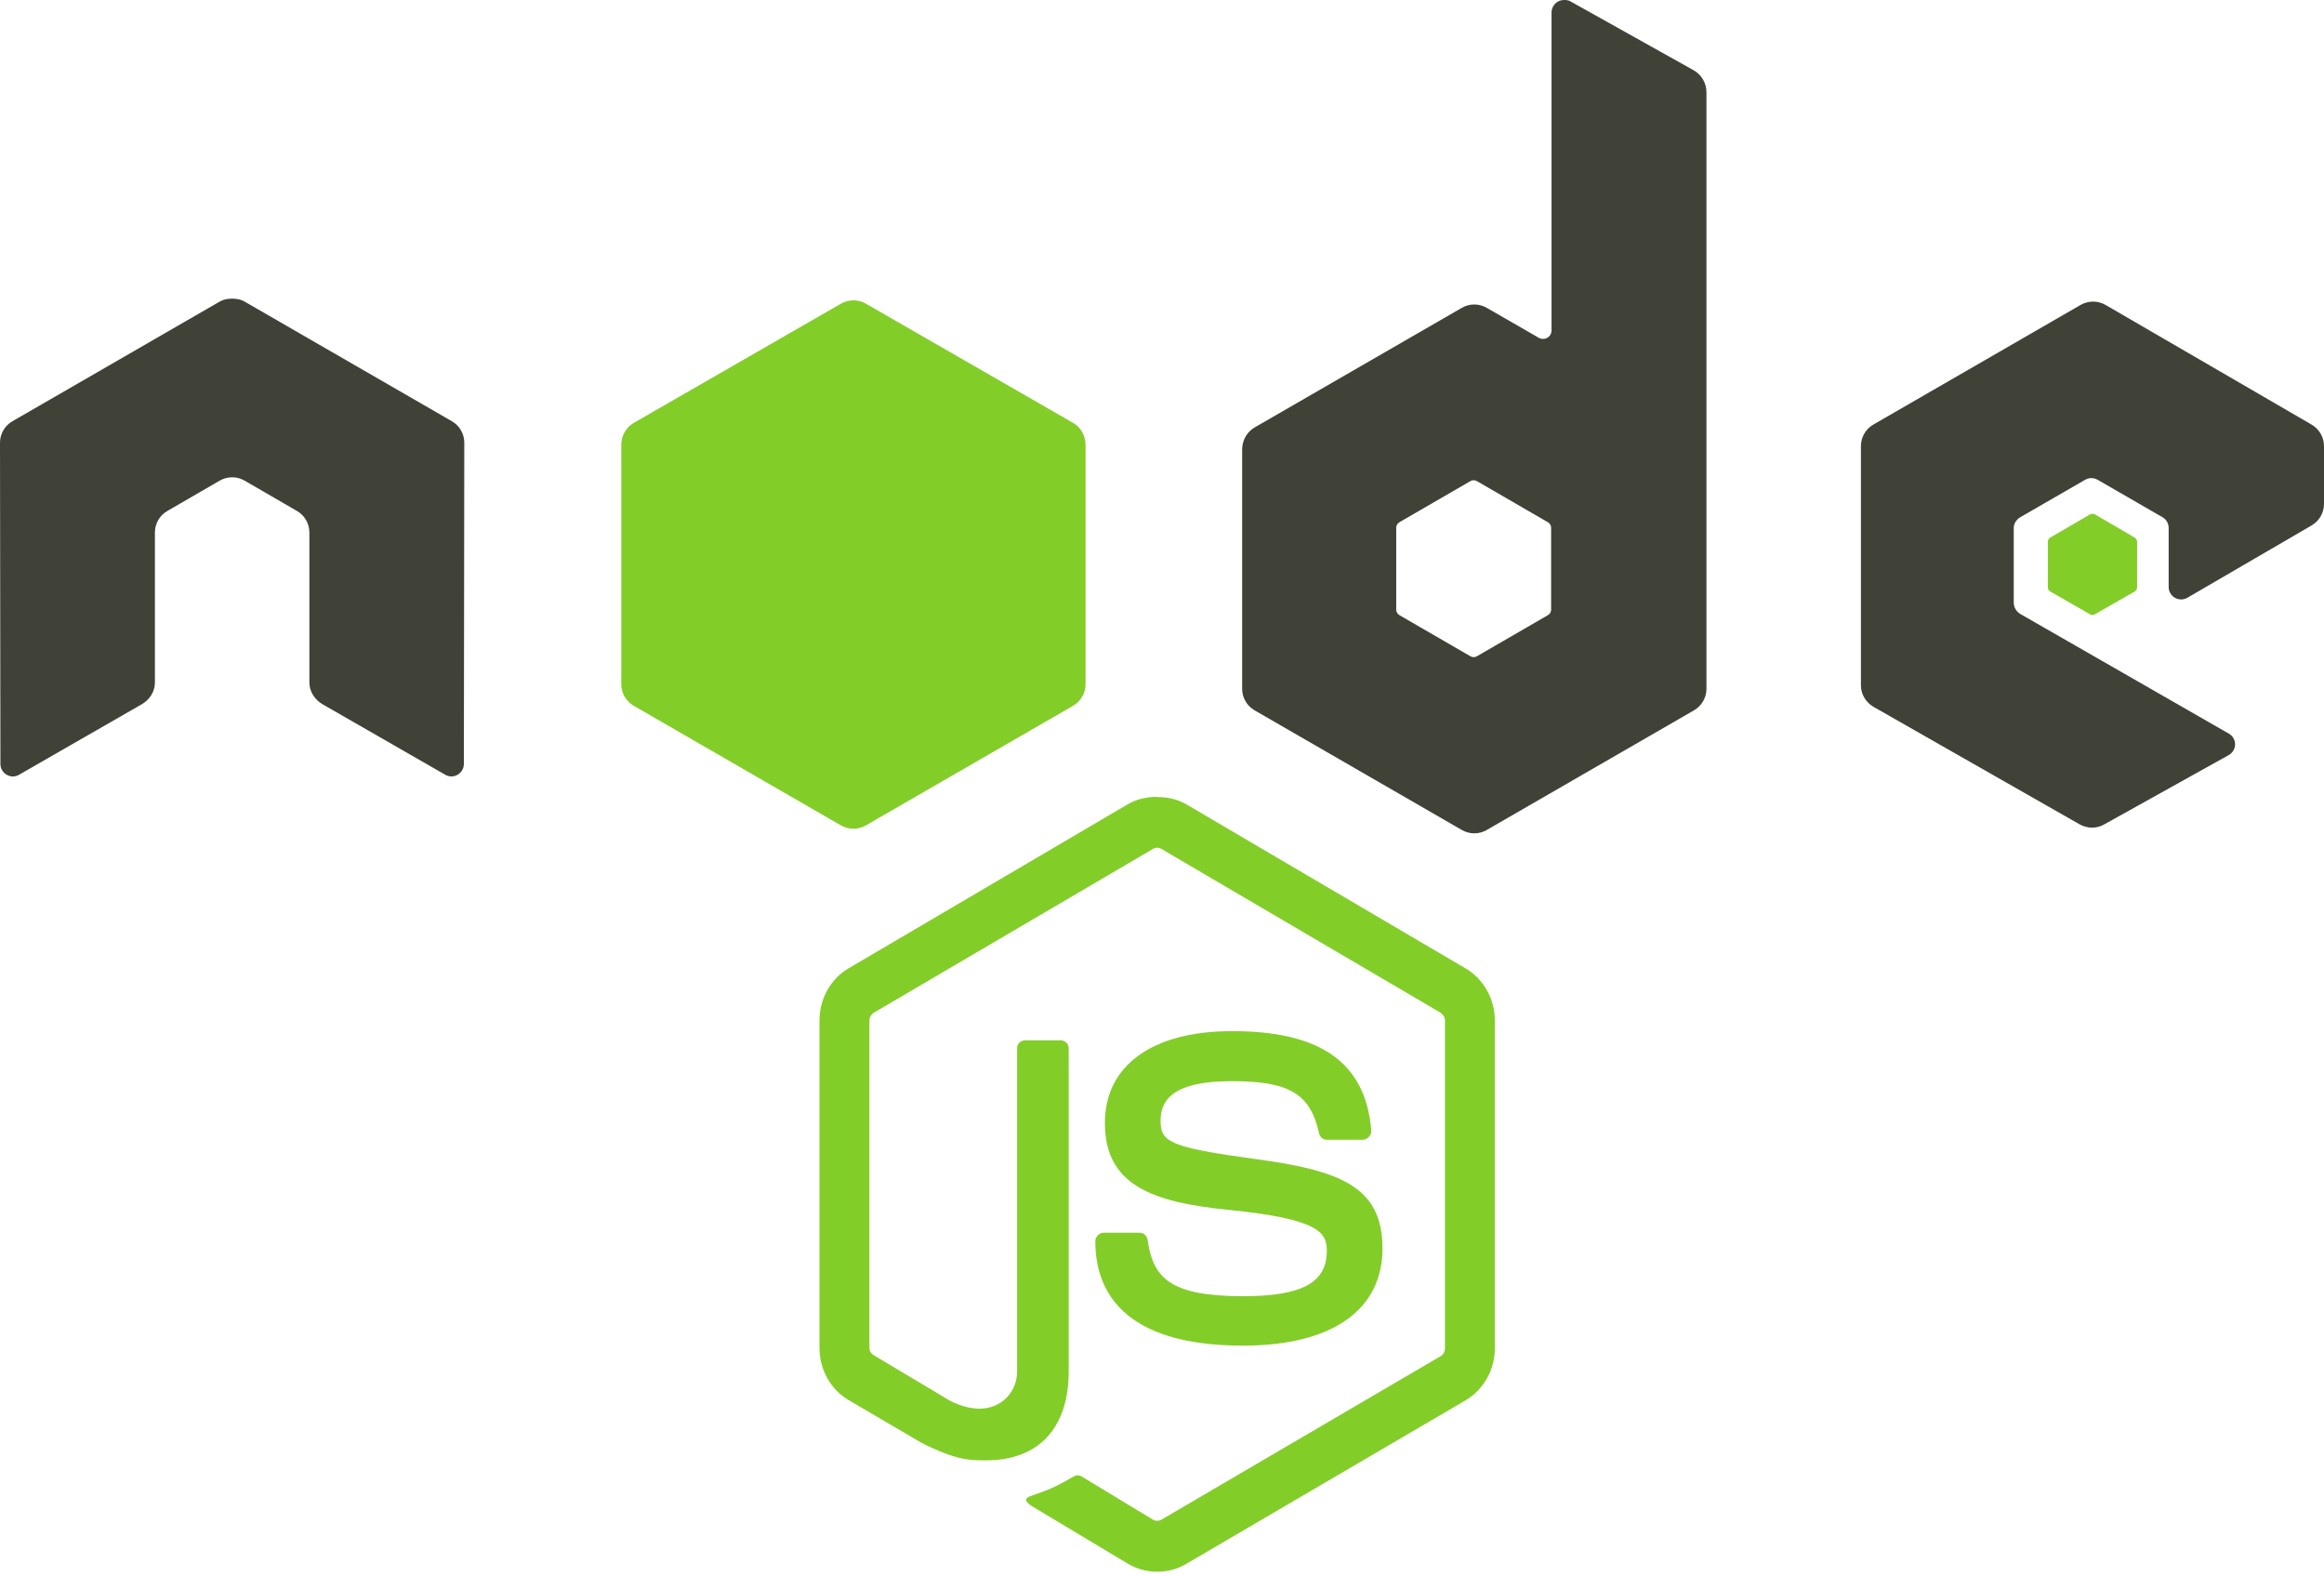
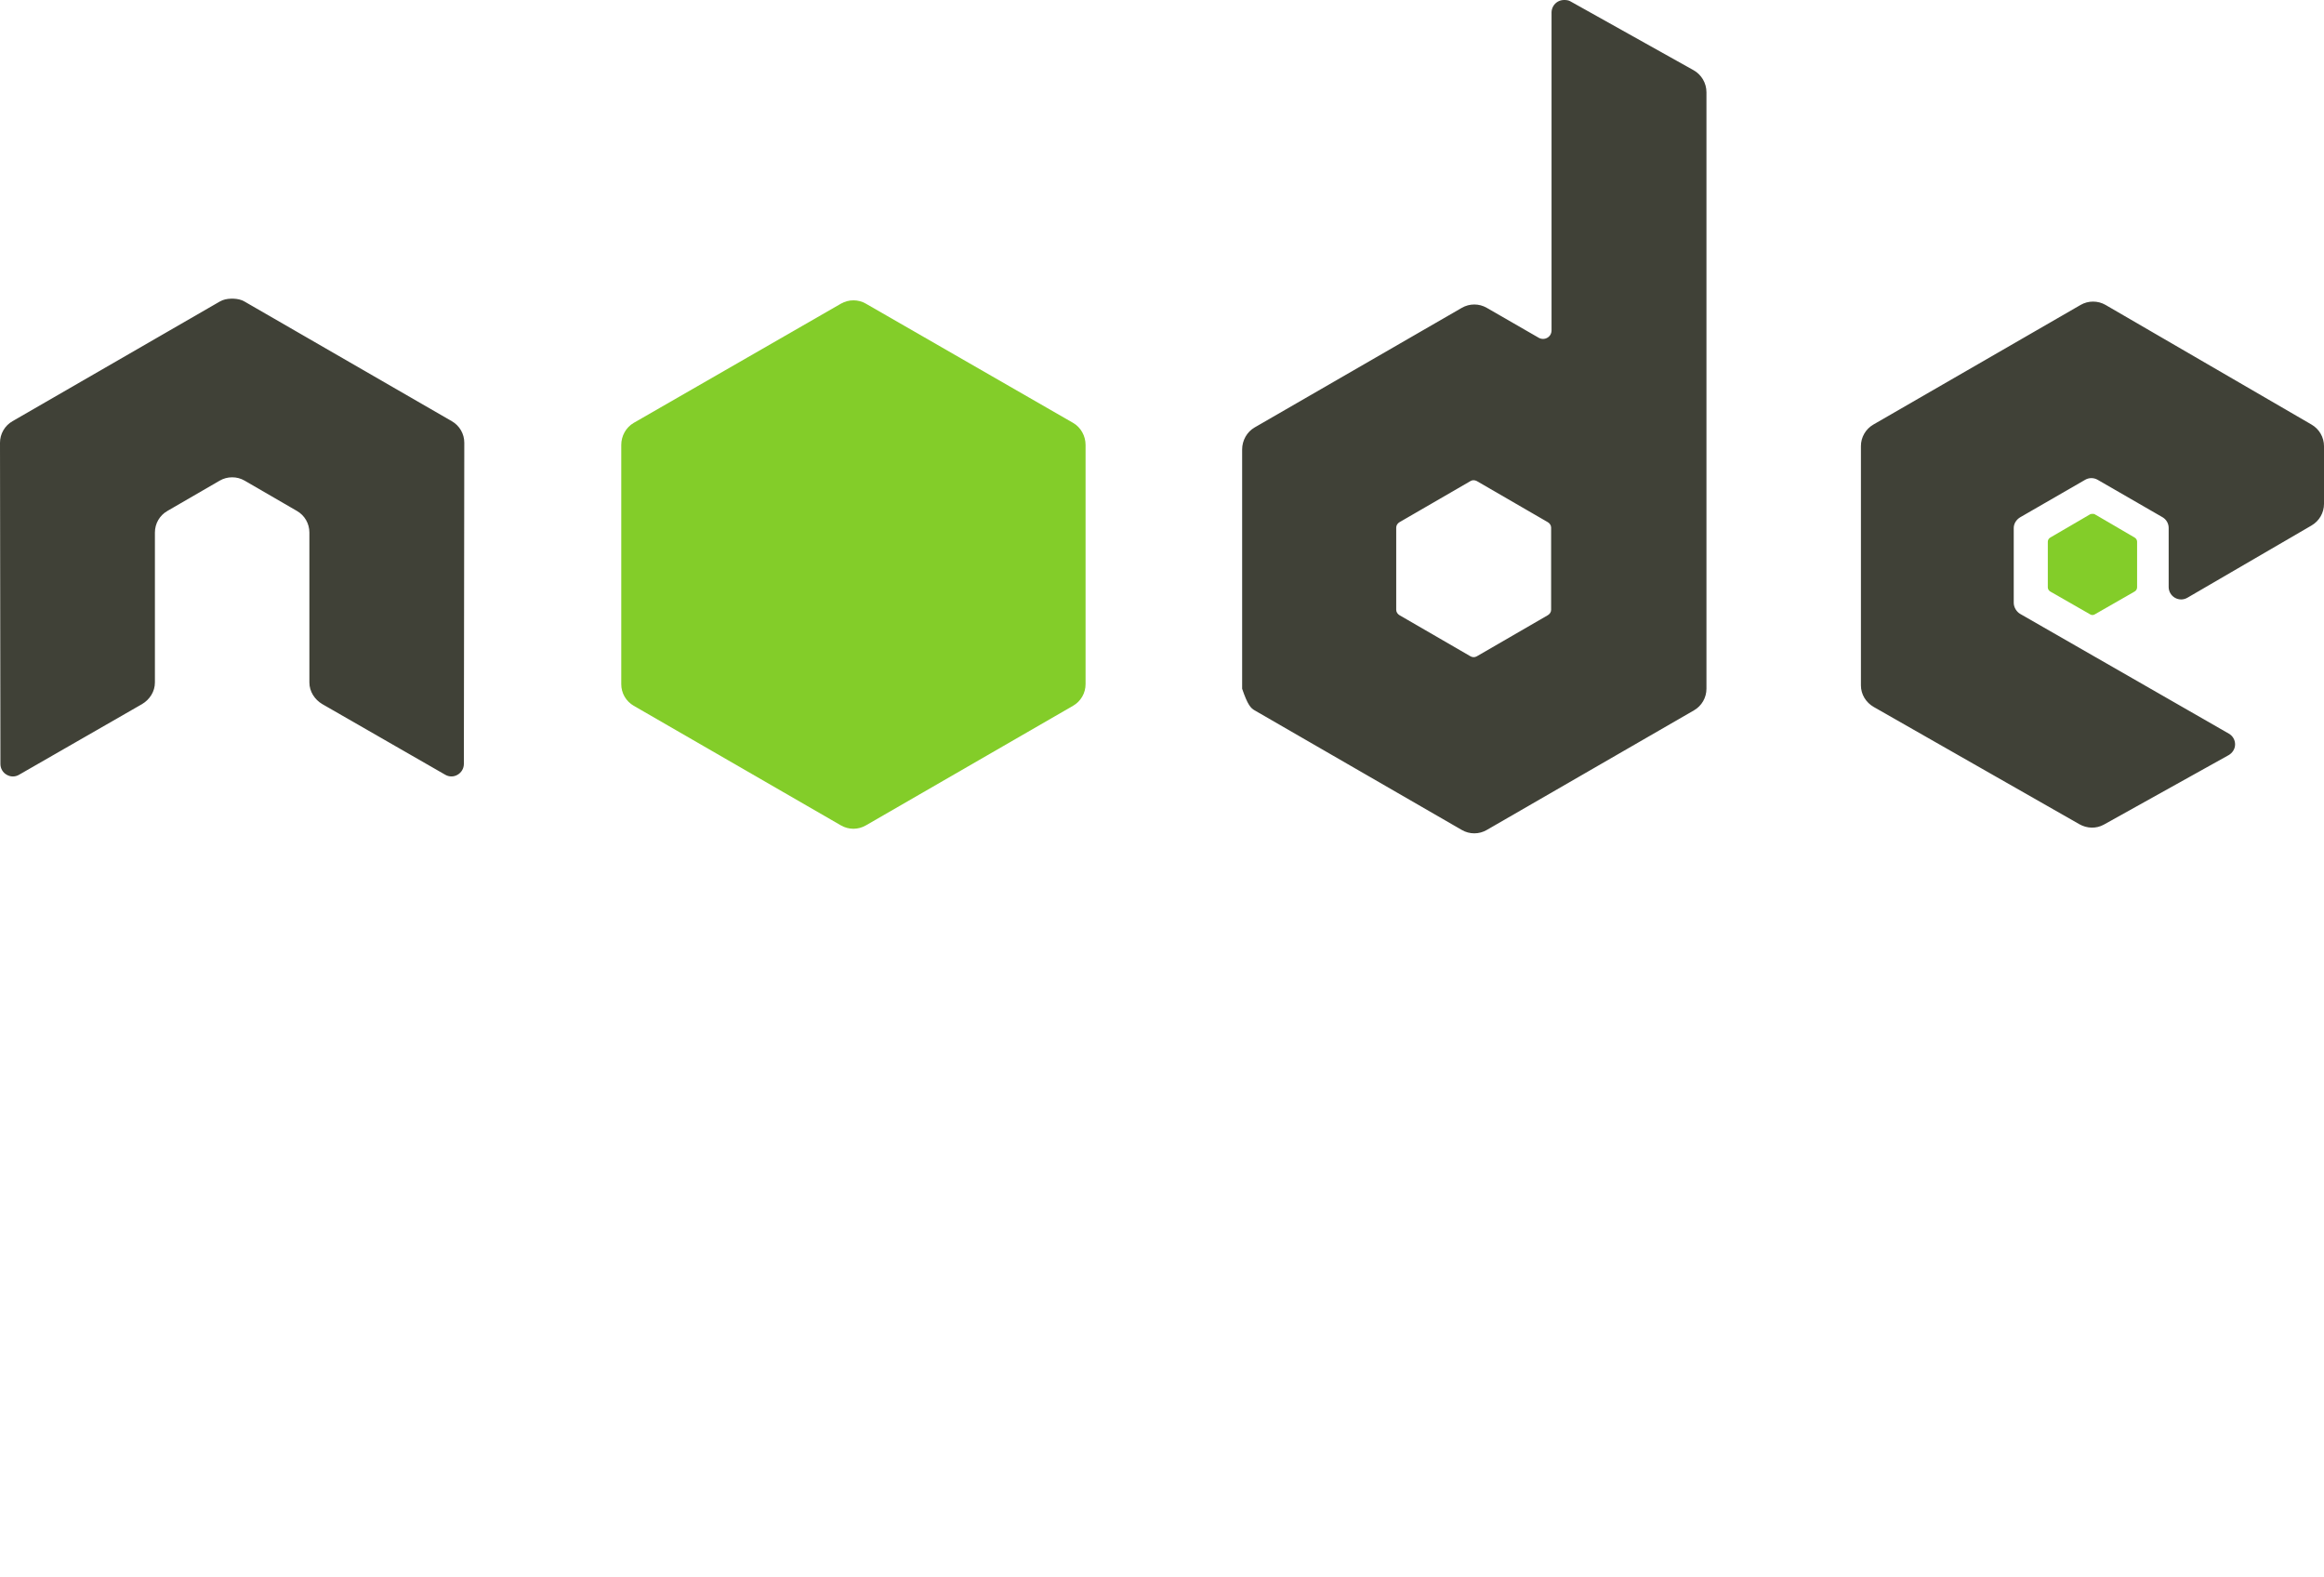
<svg xmlns="http://www.w3.org/2000/svg" width="370" height="251" viewBox="0 0 370 251" fill="none">
-   <path d="M184.219 126.835C182.585 126.835 180.996 127.178 179.59 127.988L135.098 154.127C132.219 155.814 130.469 159.003 130.469 162.393V214.578C130.469 217.967 132.219 221.15 135.098 222.842L146.717 229.654C152.363 232.486 154.445 232.44 157.015 232.44C165.373 232.44 170.144 227.281 170.144 218.313V166.828C170.144 166.1 169.524 165.579 168.822 165.579H163.248C162.534 165.579 161.926 166.114 161.926 166.828V218.339C161.926 222.315 157.856 226.314 151.252 222.953L139.173 215.746C138.747 215.509 138.417 215.078 138.417 214.593V162.407C138.417 161.913 138.743 161.408 139.173 161.158L183.572 135.112C183.988 134.869 184.483 134.869 184.894 135.112L229.293 161.158C229.716 161.416 230.049 161.897 230.049 162.407V214.593C230.049 215.091 229.804 215.601 229.388 215.842L184.896 241.888C184.502 242.119 183.977 242.119 183.574 241.888L172.143 234.969C171.802 234.766 171.338 234.782 171.01 234.969C167.855 236.788 167.262 236.999 164.304 238.044C163.575 238.301 162.466 238.703 164.682 239.967L179.607 248.916C181.028 249.752 182.611 250.165 184.237 250.165C185.884 250.165 187.444 249.764 188.866 248.916L233.358 222.87C236.237 221.166 237.987 217.995 237.987 214.606V162.421C237.987 159.031 236.237 155.849 233.358 154.155L188.866 128.016C187.472 127.206 185.872 126.863 184.237 126.863L184.219 126.835ZM196.122 164.125C183.453 164.125 175.907 169.611 175.907 178.732C175.907 188.616 183.396 191.346 195.557 192.57C210.104 194.019 211.238 196.192 211.238 199.105C211.238 204.158 207.278 206.313 197.918 206.313C186.16 206.313 183.575 203.326 182.71 197.364C182.607 196.725 182.124 196.211 181.482 196.211H175.705C175.357 196.219 175.025 196.363 174.779 196.614C174.533 196.864 174.391 197.202 174.383 197.556C174.383 205.174 178.456 214.181 197.905 214.181C211.984 214.181 220.104 208.572 220.104 198.709C220.104 188.958 213.545 186.323 199.889 184.484C186.103 182.614 184.775 181.719 184.775 178.429C184.775 175.715 185.891 172.084 196.111 172.084C205.239 172.084 208.613 174.088 209.997 180.35C210.118 180.937 210.627 181.418 211.225 181.418H217.002C217.356 181.418 217.7 181.196 217.947 180.937C218.189 180.661 218.359 180.35 218.325 179.976C217.432 169.191 210.364 164.118 196.126 164.118L196.122 164.125Z" fill="#83CD29" />
-   <path d="M249.002 0.001C248.654 0.002 248.312 0.093 248.01 0.266C247.71 0.442 247.46 0.693 247.286 0.994C247.113 1.296 247.02 1.637 247.019 1.985V52.566C247.019 53.062 246.787 53.507 246.357 53.756C246.146 53.879 245.907 53.944 245.663 53.944C245.419 53.944 245.179 53.879 244.968 53.756L236.703 48.996C236.101 48.647 235.416 48.464 234.72 48.464C234.023 48.464 233.339 48.647 232.736 48.996L199.744 68.038C198.511 68.749 197.759 70.118 197.759 71.541V109.626C197.758 110.323 197.941 111.007 198.289 111.611C198.638 112.215 199.139 112.716 199.743 113.063L232.736 132.106C233.339 132.456 234.023 132.64 234.72 132.64C235.417 132.64 236.101 132.456 236.703 132.106L269.697 113.063C270.3 112.716 270.802 112.215 271.15 111.611C271.499 111.007 271.682 110.323 271.681 109.626V14.68C271.681 13.235 270.892 11.88 269.631 11.176L249.994 0.199C249.685 0.027 249.344 -0.002 249.002 0.001ZM36.761 47.54C36.131 47.566 35.54 47.675 34.975 48.004L1.983 67.045C1.379 67.392 0.877 67.893 0.529 68.497C0.18 69.101 -0.002 69.786 1.66288e-05 70.483L0.067 121.594C0.067 122.305 0.435 122.965 1.06 123.312C1.673 123.68 2.432 123.68 3.043 123.312L22.614 112.072C23.854 111.337 24.663 110.054 24.663 108.635V84.765C24.663 83.341 25.412 82.036 26.648 81.328L34.979 76.502C35.581 76.152 36.266 75.969 36.962 75.973C37.659 75.969 38.344 76.151 38.946 76.502L47.274 81.326C48.508 82.033 49.257 83.34 49.257 84.763V108.631C49.257 110.052 50.084 111.342 51.306 112.068L70.877 123.309C71.493 123.676 72.251 123.676 72.86 123.309C73.466 122.96 73.852 122.301 73.852 121.59L73.919 70.481C73.922 69.784 73.741 69.098 73.392 68.494C73.044 67.89 72.541 67.389 71.936 67.043L38.943 48.003C38.386 47.675 37.792 47.565 37.158 47.539H36.763L36.761 47.54ZM333.236 48.004C332.54 48.002 331.855 48.184 331.252 48.533L298.259 67.575C297.028 68.287 296.274 69.59 296.274 71.012V109.096C296.274 110.528 297.081 111.826 298.324 112.533L331.052 131.188C332.261 131.877 333.735 131.929 334.953 131.252L354.789 120.21C355.418 119.861 355.844 119.208 355.845 118.492C355.847 117.775 355.475 117.13 354.853 116.773L321.66 97.731C321.039 97.376 320.604 96.658 320.604 95.945V84.037C320.604 83.325 321.045 82.673 321.66 82.318L331.975 76.367C332.589 76.012 333.342 76.012 333.96 76.367L344.279 82.318C344.581 82.492 344.832 82.742 345.006 83.044C345.18 83.346 345.271 83.688 345.27 84.037V93.425C345.269 93.774 345.36 94.116 345.535 94.418C345.709 94.72 345.96 94.97 346.262 95.144C346.88 95.5 347.629 95.502 348.247 95.144L368.015 83.641C369.242 82.928 370 81.622 370 80.204V71.015C370 70.318 369.817 69.634 369.468 69.03C369.12 68.427 368.619 67.926 368.016 67.577L335.221 48.535C334.619 48.186 333.934 48.003 333.237 48.005L333.236 48.004ZM234.587 76.436C234.772 76.435 234.954 76.48 235.116 76.567L246.422 83.113C246.729 83.29 246.952 83.618 246.952 83.972V97.064C246.952 97.419 246.731 97.746 246.422 97.923L235.116 104.468C234.809 104.643 234.433 104.643 234.124 104.468L222.818 97.923C222.51 97.745 222.289 97.417 222.289 97.064V83.97C222.289 83.616 222.511 83.29 222.818 83.111L234.124 76.566C234.278 76.477 234.414 76.436 234.587 76.436Z" fill="#404137" />
+   <path d="M249.002 0.001C248.654 0.002 248.312 0.093 248.01 0.266C247.71 0.442 247.46 0.693 247.286 0.994C247.113 1.296 247.02 1.637 247.019 1.985V52.566C247.019 53.062 246.787 53.507 246.357 53.756C246.146 53.879 245.907 53.944 245.663 53.944C245.419 53.944 245.179 53.879 244.968 53.756L236.703 48.996C236.101 48.647 235.416 48.464 234.72 48.464C234.023 48.464 233.339 48.647 232.736 48.996L199.744 68.038C198.511 68.749 197.759 70.118 197.759 71.541V109.626C198.638 112.215 199.139 112.716 199.743 113.063L232.736 132.106C233.339 132.456 234.023 132.64 234.72 132.64C235.417 132.64 236.101 132.456 236.703 132.106L269.697 113.063C270.3 112.716 270.802 112.215 271.15 111.611C271.499 111.007 271.682 110.323 271.681 109.626V14.68C271.681 13.235 270.892 11.88 269.631 11.176L249.994 0.199C249.685 0.027 249.344 -0.002 249.002 0.001ZM36.761 47.54C36.131 47.566 35.54 47.675 34.975 48.004L1.983 67.045C1.379 67.392 0.877 67.893 0.529 68.497C0.18 69.101 -0.002 69.786 1.66288e-05 70.483L0.067 121.594C0.067 122.305 0.435 122.965 1.06 123.312C1.673 123.68 2.432 123.68 3.043 123.312L22.614 112.072C23.854 111.337 24.663 110.054 24.663 108.635V84.765C24.663 83.341 25.412 82.036 26.648 81.328L34.979 76.502C35.581 76.152 36.266 75.969 36.962 75.973C37.659 75.969 38.344 76.151 38.946 76.502L47.274 81.326C48.508 82.033 49.257 83.34 49.257 84.763V108.631C49.257 110.052 50.084 111.342 51.306 112.068L70.877 123.309C71.493 123.676 72.251 123.676 72.86 123.309C73.466 122.96 73.852 122.301 73.852 121.59L73.919 70.481C73.922 69.784 73.741 69.098 73.392 68.494C73.044 67.89 72.541 67.389 71.936 67.043L38.943 48.003C38.386 47.675 37.792 47.565 37.158 47.539H36.763L36.761 47.54ZM333.236 48.004C332.54 48.002 331.855 48.184 331.252 48.533L298.259 67.575C297.028 68.287 296.274 69.59 296.274 71.012V109.096C296.274 110.528 297.081 111.826 298.324 112.533L331.052 131.188C332.261 131.877 333.735 131.929 334.953 131.252L354.789 120.21C355.418 119.861 355.844 119.208 355.845 118.492C355.847 117.775 355.475 117.13 354.853 116.773L321.66 97.731C321.039 97.376 320.604 96.658 320.604 95.945V84.037C320.604 83.325 321.045 82.673 321.66 82.318L331.975 76.367C332.589 76.012 333.342 76.012 333.96 76.367L344.279 82.318C344.581 82.492 344.832 82.742 345.006 83.044C345.18 83.346 345.271 83.688 345.27 84.037V93.425C345.269 93.774 345.36 94.116 345.535 94.418C345.709 94.72 345.96 94.97 346.262 95.144C346.88 95.5 347.629 95.502 348.247 95.144L368.015 83.641C369.242 82.928 370 81.622 370 80.204V71.015C370 70.318 369.817 69.634 369.468 69.03C369.12 68.427 368.619 67.926 368.016 67.577L335.221 48.535C334.619 48.186 333.934 48.003 333.237 48.005L333.236 48.004ZM234.587 76.436C234.772 76.435 234.954 76.48 235.116 76.567L246.422 83.113C246.729 83.29 246.952 83.618 246.952 83.972V97.064C246.952 97.419 246.731 97.746 246.422 97.923L235.116 104.468C234.809 104.643 234.433 104.643 234.124 104.468L222.818 97.923C222.51 97.745 222.289 97.417 222.289 97.064V83.97C222.289 83.616 222.511 83.29 222.818 83.111L234.124 76.566C234.278 76.477 234.414 76.436 234.587 76.436Z" fill="#404137" />
  <path d="M135.871 47.805C135.175 47.803 134.49 47.986 133.886 48.334L100.893 67.31C99.66 68.022 98.91 69.392 98.91 70.814V108.898C98.908 109.595 99.091 110.28 99.439 110.884C99.787 111.487 100.289 111.988 100.893 112.335L133.886 131.378C134.489 131.727 135.173 131.912 135.87 131.912C136.567 131.912 137.251 131.727 137.853 131.378L170.847 112.335C171.45 111.987 171.952 111.486 172.3 110.883C172.649 110.279 172.832 109.594 172.831 108.897V70.813C172.831 69.389 172.081 68.02 170.846 67.309L137.853 48.333C137.25 47.983 136.565 47.801 135.868 47.804L135.871 47.805ZM333.17 81.79C333.039 81.79 332.893 81.79 332.773 81.855L326.426 85.558C326.308 85.624 326.209 85.719 326.139 85.835C326.069 85.951 326.031 86.083 326.029 86.219V93.492C326.029 93.766 326.188 94.016 326.426 94.154L332.773 97.79C332.882 97.858 333.008 97.893 333.136 97.893C333.264 97.893 333.39 97.858 333.499 97.79L339.846 94.154C340.081 94.019 340.243 93.766 340.243 93.492V86.219C340.243 85.945 340.082 85.695 339.846 85.557L333.499 81.854C333.381 81.784 333.301 81.789 333.168 81.789L333.17 81.79Z" fill="#83CD29" />
</svg>